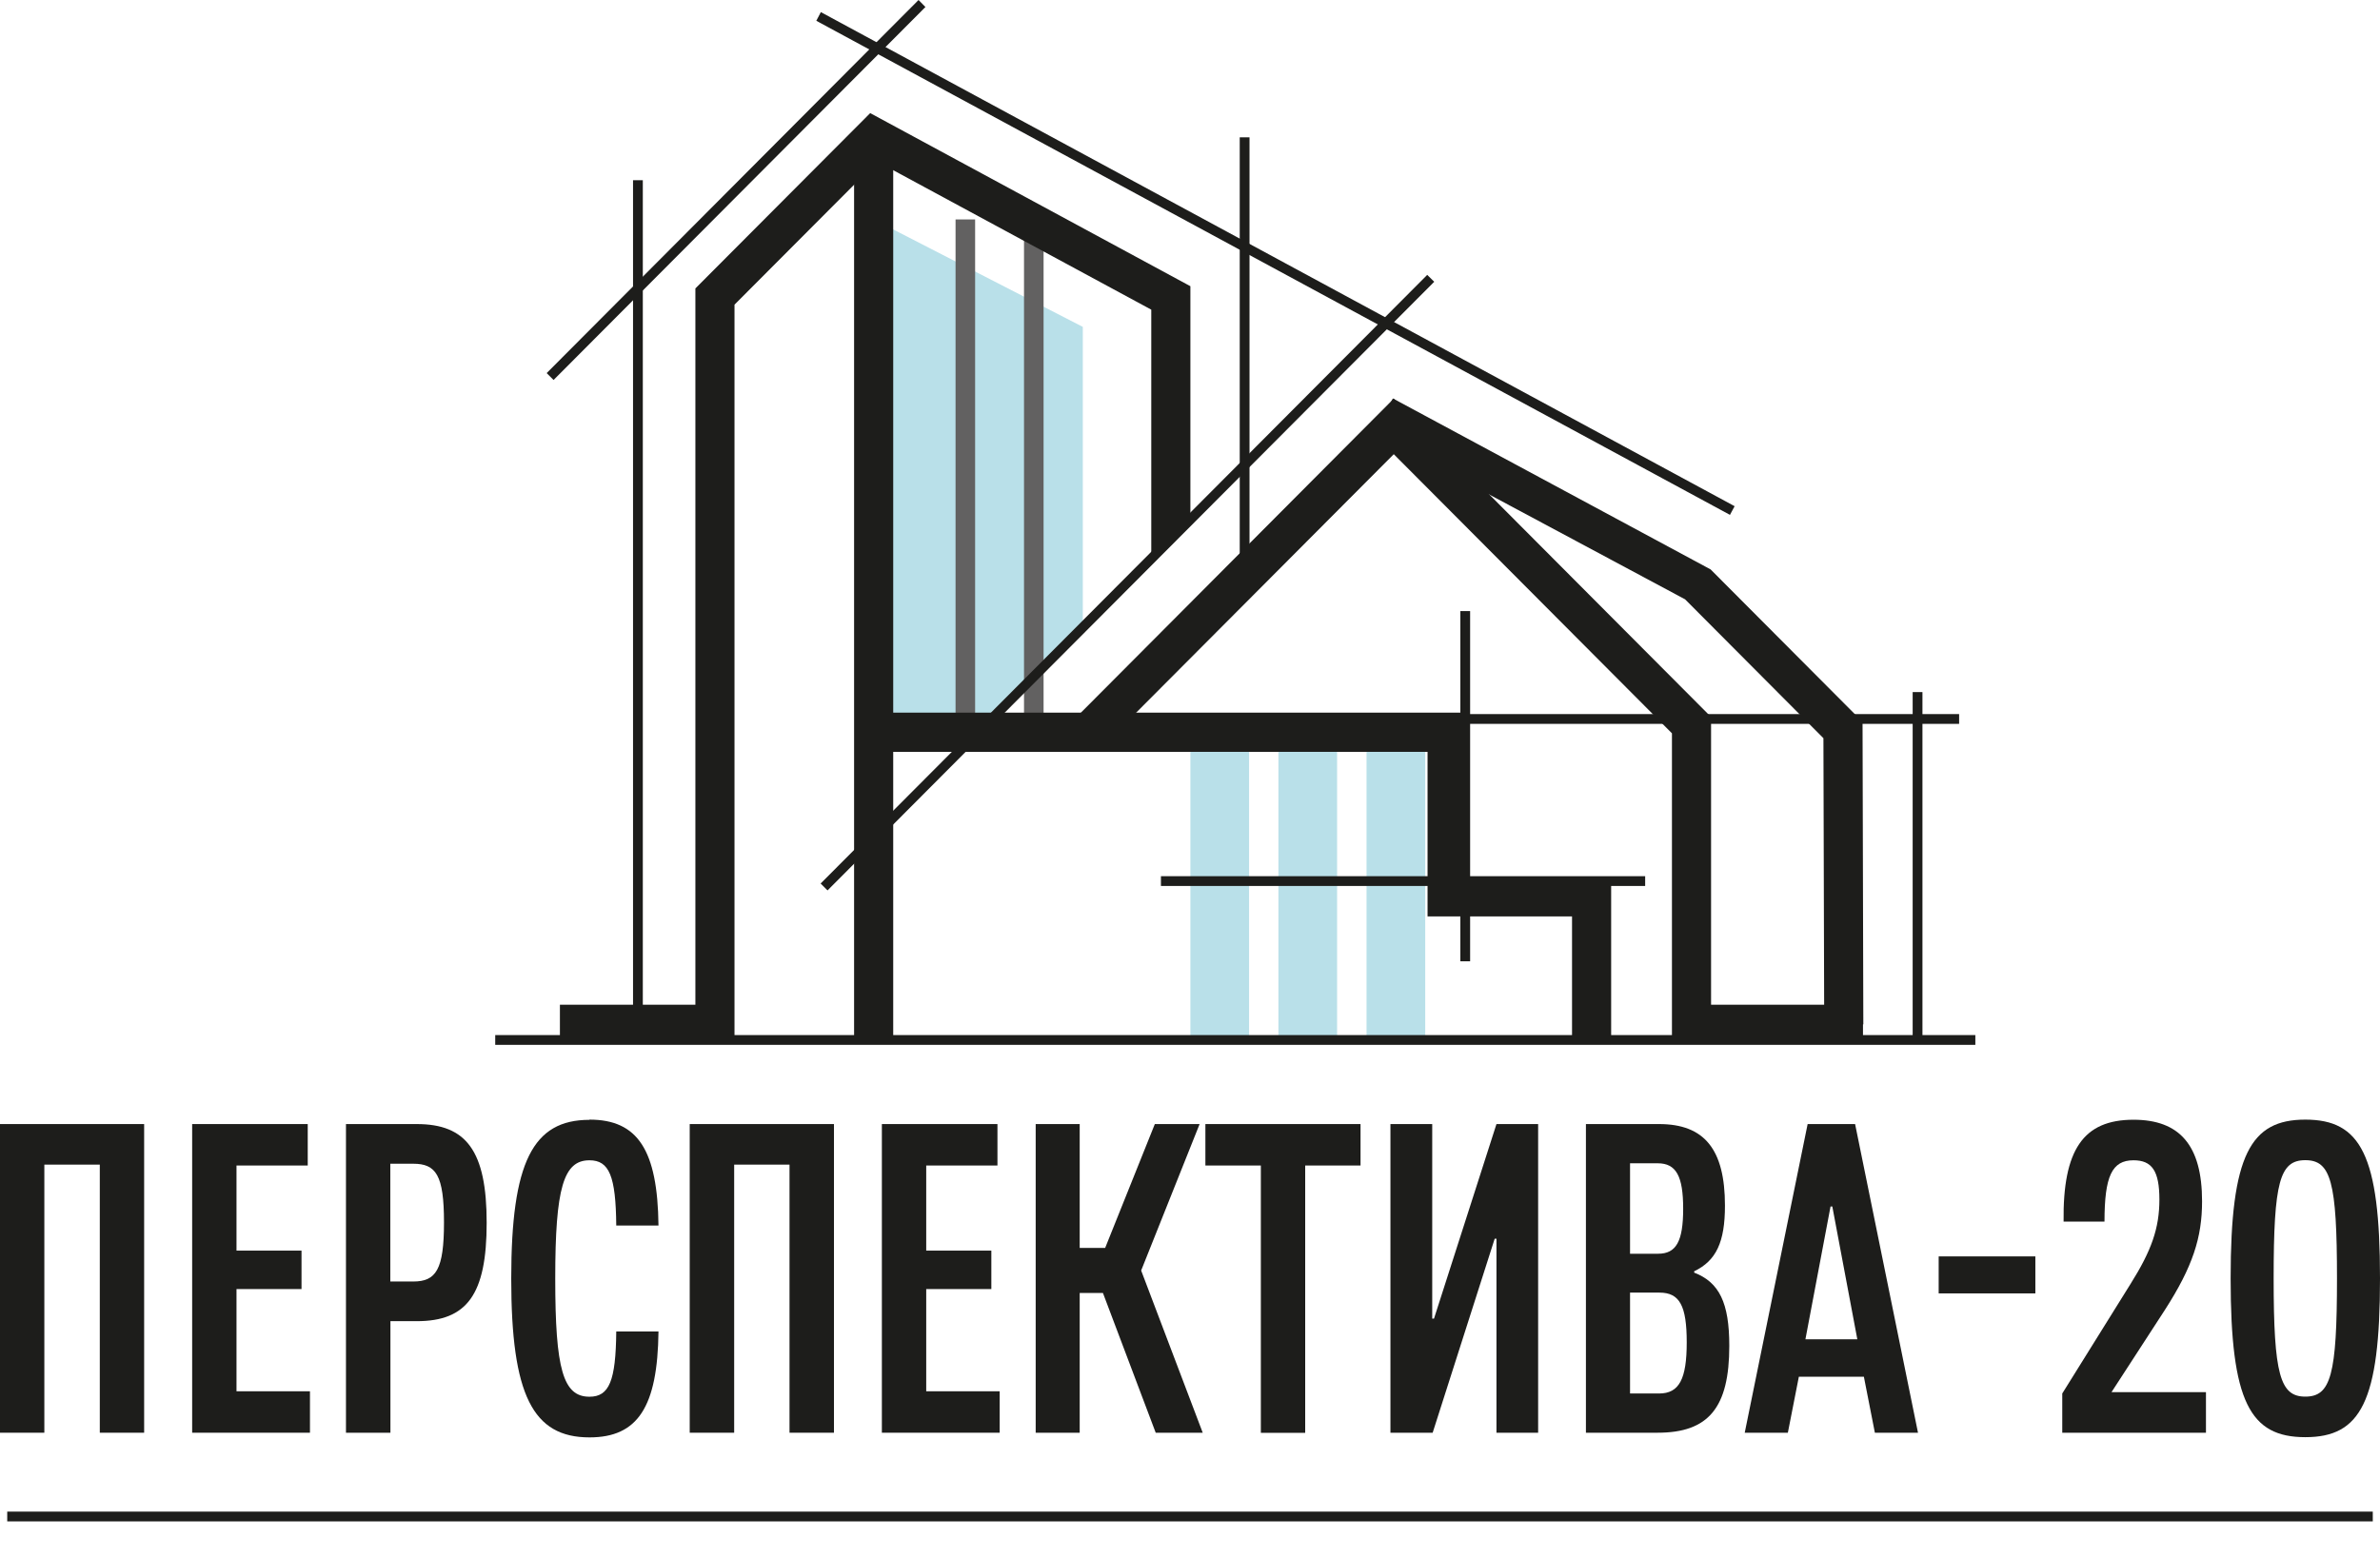
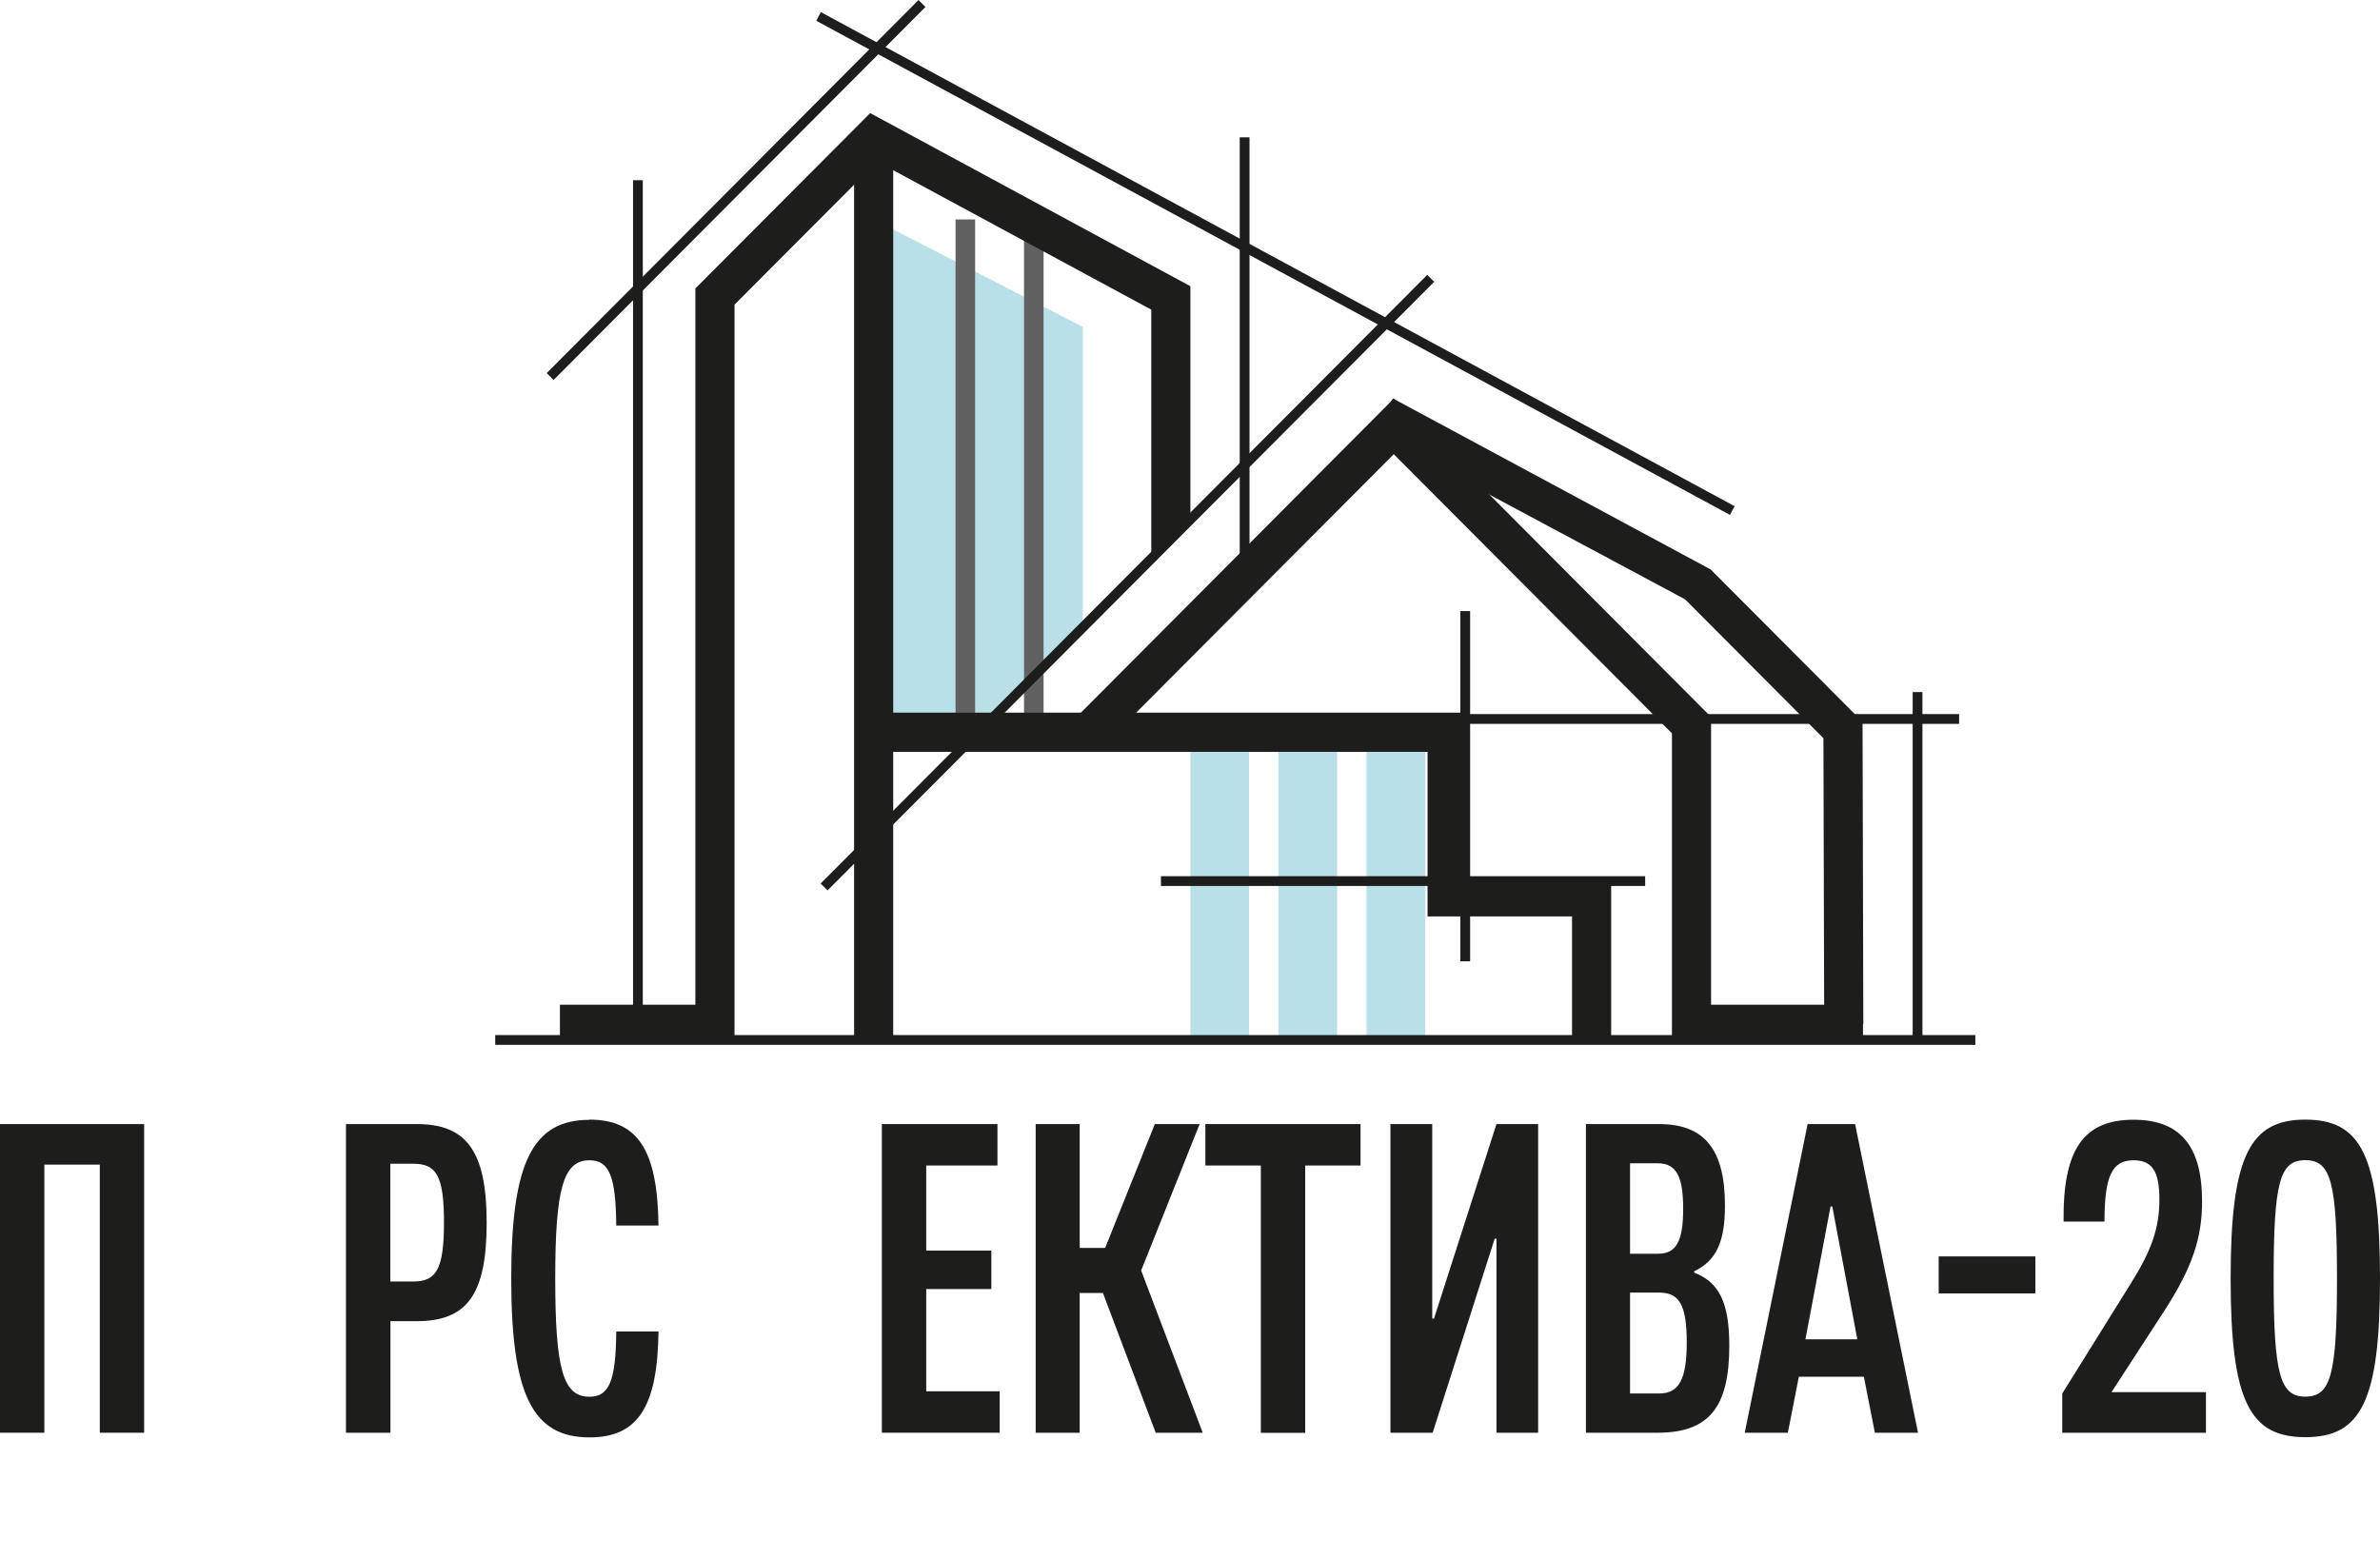
<svg xmlns="http://www.w3.org/2000/svg" id="_Слой_2" data-name="Слой 2" viewBox="0 0 214.15 140.21">
  <defs>
    <style> .cls-1 { fill: #626161; } .cls-2 { fill: none; } .cls-3 { fill: #1d1d1b; } .cls-4 { fill: #b9e0e9; } </style>
  </defs>
  <g id="_Слой_1-2" data-name="Слой 1">
    <g>
      <g>
        <polygon class="cls-3" points="0 101.17 0 128.95 3.99 128.95 3.99 104.82 8.98 104.82 8.98 128.95 12.97 128.95 12.97 101.17 0 101.17" />
-         <polygon class="cls-3" points="17.29 128.95 17.29 101.17 27.69 101.17 27.69 104.9 21.28 104.9 21.28 112.56 27.13 112.56 27.13 116.02 21.28 116.02 21.28 125.22 27.89 125.22 27.89 128.95 17.29 128.95" />
        <path class="cls-3" d="M35.12,115.34h2.06c2.06,0,2.77-1.07,2.77-5.32s-.71-5.28-2.77-5.28h-2.06v10.6Zm-3.99,13.61v-27.78h6.37c4.47,0,6.29,2.42,6.29,8.89s-1.78,8.85-6.29,8.85h-2.37v10.04h-3.99Z" />
        <path class="cls-3" d="M53.04,100.77c4.35,0,6.13,2.74,6.21,9.53h-3.8c-.04-4.45-.63-5.87-2.41-5.87-2.33,0-3.08,2.46-3.08,10.64s.71,10.64,3.08,10.64c1.78,0,2.37-1.43,2.41-5.87h3.8c-.08,6.79-1.86,9.53-6.21,9.53-5.1,0-7.04-3.81-7.04-14.29s1.94-14.29,7.04-14.29" />
-         <polygon class="cls-3" points="75.04 101.17 75.04 128.95 71.04 128.95 71.04 104.82 66.06 104.82 66.06 128.95 62.06 128.95 62.06 101.17 75.04 101.17" />
        <polygon class="cls-3" points="79.35 128.95 79.35 101.17 89.75 101.17 89.75 104.9 83.34 104.9 83.34 112.56 89.2 112.56 89.2 116.02 83.34 116.02 83.34 125.22 89.95 125.22 89.95 128.95 79.35 128.95" />
        <polygon class="cls-3" points="93.19 128.95 93.19 101.17 97.15 101.17 97.15 112.32 99.44 112.32 103.91 101.17 107.94 101.17 102.68 114.35 108.22 128.95 103.99 128.95 99.24 116.37 97.15 116.37 97.15 128.95 93.19 128.95" />
        <polygon class="cls-3" points="108.46 104.9 108.46 101.17 122.42 101.17 122.42 104.9 117.44 104.9 117.44 128.96 113.45 128.96 113.45 104.9 108.46 104.9" />
        <polygon class="cls-3" points="125.11 128.95 125.11 101.17 128.87 101.17 128.87 118.68 129.03 118.68 134.65 101.17 138.4 101.17 138.4 128.95 134.65 128.95 134.65 111.49 134.49 111.49 128.91 128.95 125.11 128.95" />
        <path class="cls-3" d="M146.67,116.33v9.09h2.61c1.82,0,2.49-1.31,2.49-4.6s-.63-4.48-2.45-4.48h-2.65Zm0-11.63v8.14h2.53c1.62,0,2.25-1.11,2.25-4.05s-.63-4.09-2.29-4.09h-2.49Zm2.61-3.53c4.07,0,5.93,2.26,5.93,7.34,0,3.29-.79,4.96-2.77,5.91v.12c2.25,.87,3.16,2.7,3.16,6.59,0,5.56-1.86,7.82-6.45,7.82h-6.45v-27.78h6.57Z" />
        <path class="cls-3" d="M167.12,120.54l-2.25-11.95h-.16l-2.26,11.95h4.67Zm-4.47-19.37h4.27l5.66,27.78h-3.88l-.99-5.04h-5.85l-.99,5.04h-3.88l5.66-27.78Z" />
        <rect class="cls-3" x="174.44" y="113.08" width="8.7" height="3.33" />
        <path class="cls-3" d="M185.56,128.95v-3.53l6.13-9.84c1.9-3.02,2.61-5.04,2.61-7.62s-.67-3.53-2.33-3.53c-1.94,0-2.61,1.43-2.61,5.52h-3.68c-.08-6.47,1.78-9.17,6.29-9.17,4.15,0,6.17,2.3,6.17,7.34,0,3.25-.83,5.87-3.36,9.8l-4.79,7.38h8.5v3.65h-12.93Z" />
        <path class="cls-3" d="M207.43,125.7c2.29,0,2.85-1.94,2.85-10.64s-.55-10.64-2.85-10.64-2.85,1.94-2.85,10.64,.59,10.64,2.85,10.64m0-24.93c4.98,0,6.72,3.18,6.72,14.29s-1.74,14.29-6.72,14.29-6.72-3.18-6.72-14.29,1.78-14.29,6.72-14.29" />
        <polygon class="cls-4" points="97.43 29.42 97.43 56.47 88.02 65.91 78.62 65.91 78.62 19.75 97.43 29.42" />
        <polygon class="cls-3" points="164.14 92.21 164.07 66.44 151.62 53.94 123.67 38.98 125.33 35.86 153.92 51.25 167.59 64.97 167.66 92.2 164.14 92.21" />
        <rect class="cls-1" x="92.14" y="19.75" width="1.76" height="45.94" />
        <rect class="cls-1" x="85.98" y="19.75" width="1.76" height="45.94" />
        <rect class="cls-4" x="107.11" y="65.69" width="5.28" height="28.27" />
        <rect class="cls-4" x="115.03" y="65.69" width="5.28" height="28.27" />
        <rect class="cls-4" x="122.96" y="65.69" width="5.28" height="28.27" />
        <polygon class="cls-3" points="66.09 93.97 50.38 93.97 50.38 90.43 62.57 90.43 62.57 25.96 78.3 10.18 107.11 25.76 107.11 46.53 103.59 49.79 103.59 27.87 78.93 14.54 66.09 27.42 66.09 93.97" />
        <rect class="cls-3" x="76.85" y="12.36" width="3.52" height="81.61" />
        <polygon class="cls-3" points="82.65 0 49.19 33.58 49.81 34.2 83.27 .63 82.65 0" />
        <polygon class="cls-3" points="74.46 80.14 73.84 79.52 128.42 24.74 129.05 25.36 74.46 80.14" />
        <polygon class="cls-3" points="155.66 46.34 73.45 1.87 73.86 1.09 156.08 45.56 155.66 46.34" />
        <rect class="cls-3" x="111.55" y="12.36" width=".88" height="40.97" />
        <rect class="cls-3" x="56.96" y="16.22" width=".88" height="75.99" />
        <rect class="cls-3" x="172.1" y="62.29" width=".88" height="31.52" />
        <rect class="cls-3" x="131.4" y="55" width=".88" height="31.52" />
        <rect class="cls-3" x="104.46" y="78.86" width="43.57" height=".88" />
-         <rect class="cls-3" x=".65" y="136.05" width="212.85" height=".88" />
        <rect class="cls-3" x="44.56" y="93.16" width="133.18" height=".88" />
        <rect class="cls-3" x="99.35" y="64.27" width="76.93" height=".88" />
        <polygon class="cls-3" points="144.97 93.97 141.45 93.97 141.45 82.48 128.45 82.48 128.45 67.67 78.61 67.67 78.61 64.14 131.97 64.14 131.97 78.95 144.97 78.95 144.97 93.97" />
        <polygon class="cls-3" points="167.63 93.97 150.44 93.97 150.44 66 125.41 40.88 99.72 66.66 97.23 64.17 125.41 35.88 153.96 64.53 153.96 90.43 167.63 90.43 167.63 93.97" />
      </g>
      <rect class="cls-2" x=".08" y=".04" width="213.99" height="140.18" />
    </g>
  </g>
</svg>